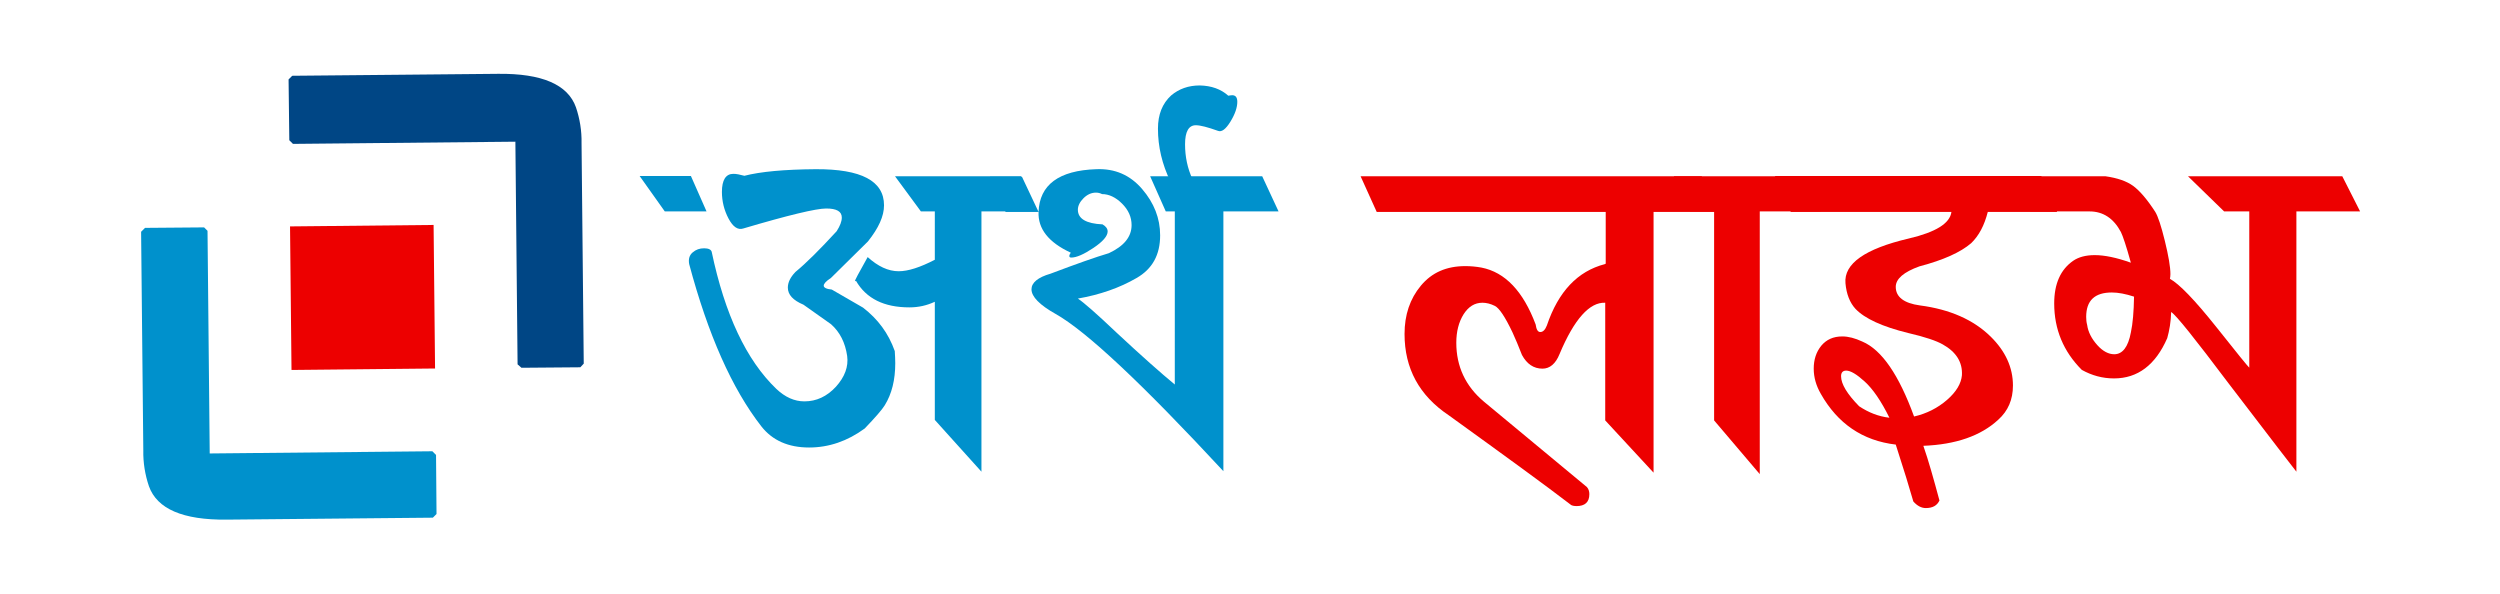
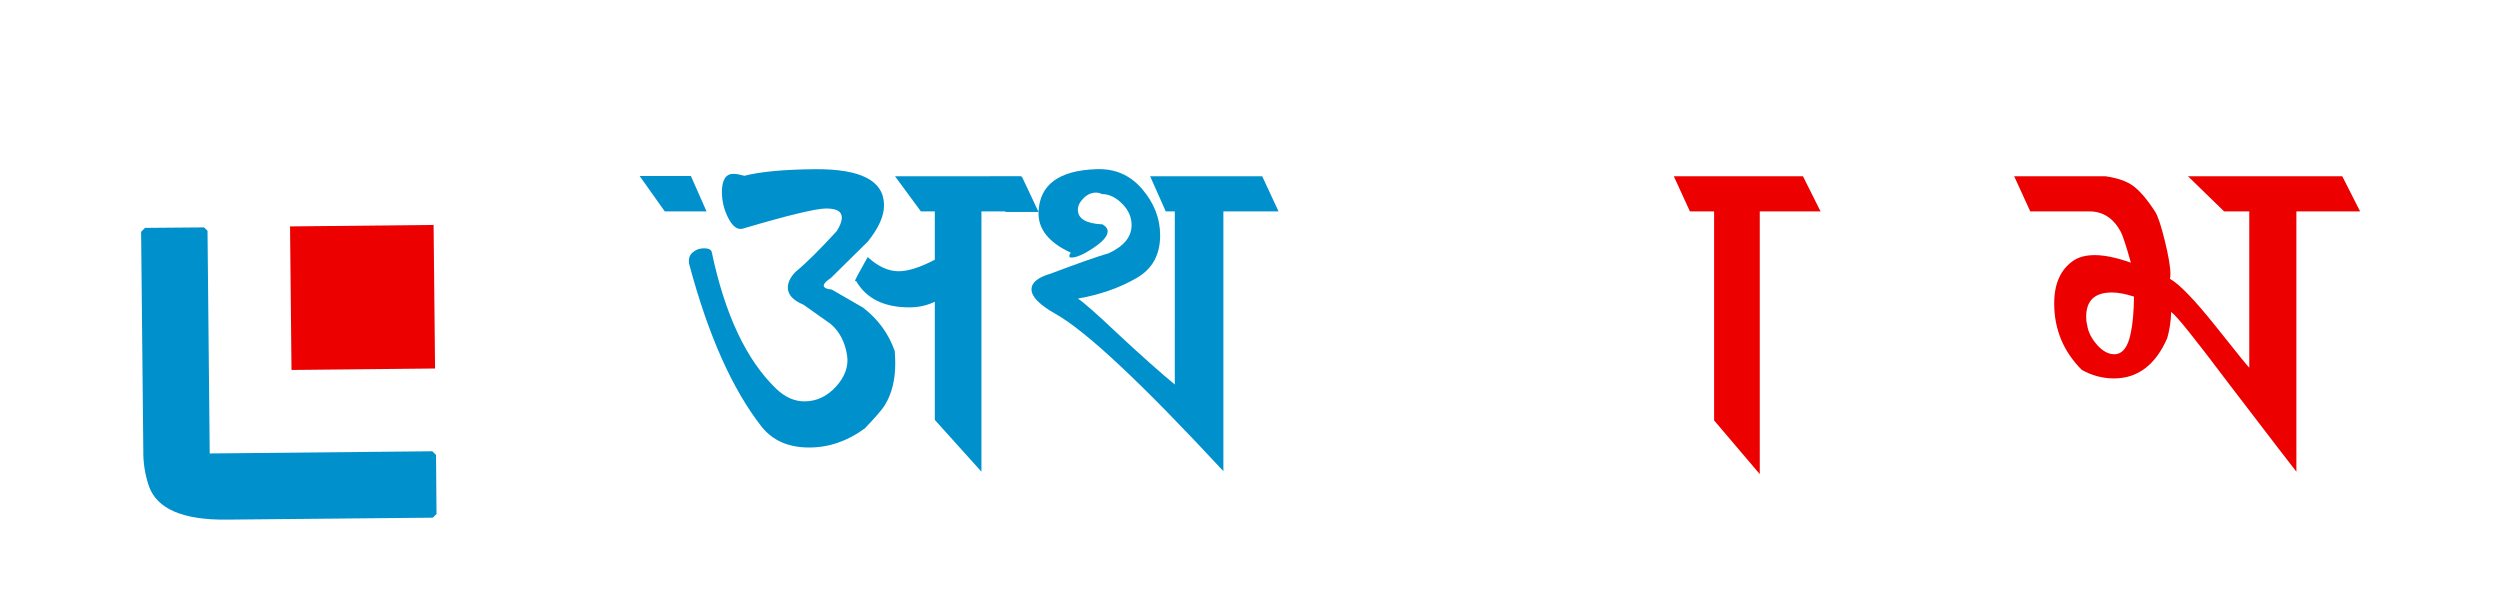
<svg xmlns="http://www.w3.org/2000/svg" version="1.1" id="Layer_1" x="0px" y="0px" viewBox="0 0 1024 243.1" style="enable-background:new 0 0 1024 243.1;" xml:space="preserve">
  <style type="text/css">
	.st0{fill:#333333;fill-opacity:0;}
	.st1{fill-rule:evenodd;clip-rule:evenodd;fill:#0091CC;}
	.st2{fill-rule:evenodd;clip-rule:evenodd;fill:#004685;}
	.st3{fill:#ED0000;}
	.st4{fill:#0091CC;}
</style>
  <g transform="translate(80.725,76.538)">
    <g transform="matrix(1,0,0,1,59.275,0)">
      <g>
        <rect x="-81.8" y="-45.7" transform="matrix(1 -9.714035e-03 9.714035e-03 1 -0.437 8.483186e-02)" class="st0" width="180.7" height="181.5" />
        <path class="st1" d="M-80.6,16.8l24.2-0.2L-55,18l0.9,91.2l91.2-0.9l1.5,1.5l0.2,24.2l-1.5,1.5l-84.4,0.8     c-18,0.2-28.6-4.4-31.9-13.7c-1.6-4.7-2.4-9.7-2.3-14.7l-0.9-89.5L-80.6,16.8z" />
-         <path class="st2" d="M97.7,73.9l-24.1,0.2L72,72.7l-0.9-91.2L-20-17.6l-1.5-1.5L-21.8-44l1.5-1.5L64-46.3     c18-0.2,28.6,4.4,31.9,13.7c1.6,4.7,2.4,9.7,2.3,14.7l0.9,90.3L97.7,73.9z" />
        <path class="st3" d="M-21.2,16.2l58.8-0.6l0.6,58.8l-58.8,0.6L-21.2,16.2z" />
      </g>
    </g>
  </g>
  <g>
    <path class="st4" d="M289.4,86.6h-17.1L262,72.1h21L289.4,86.6z M366.5,143.8c0.1,1.8,0.2,3.4,0.2,4.9c0,6.9-1.4,12.6-4.3,17.3   c-1.1,1.8-3.8,4.9-8.2,9.5c-7.1,5.2-14.7,7.8-22.8,7.8c-8.5,0-15-2.9-19.5-8.6c-12.1-15.5-21.9-37.7-29.6-66.5   c-0.4-2.1,0.1-3.7,1.4-4.8c1.4-1.2,2.9-1.7,4.7-1.7c1.8,0,2.8,0.5,3.1,1.4c5.4,25.7,14.2,44.4,26.5,56.2c3.6,3.4,7.4,5.1,11.5,5.1   c4.9,0,9.2-2,12.9-6c3.6-4,5.2-8.2,4.6-12.6c-0.8-5.5-3-9.8-6.6-13c-3.8-2.7-7.6-5.4-11.3-8c-4.3-1.8-6.4-4.1-6.4-7   c0-2.1,1-4.2,3.1-6.4c4.5-3.7,10.1-9.3,16.9-16.7c1.4-2.2,2.1-4,2.1-5.6c0-2.5-2.1-3.7-6.4-3.7c-4.1,0-15.4,2.7-34,8.2   c-2.2,0.7-4.2-0.7-6-4.1c-1.8-3.4-2.7-7.1-2.7-10.9c0-4.9,1.6-7.4,4.7-7.4c1.2,0,2.7,0.3,4.5,0.8c6.6-1.7,16.3-2.6,29.2-2.7   c18.7-0.1,28,4.8,28,14.8c0,4.4-2.2,9.3-6.6,14.8l-15.2,15c-1.9,1.2-2.9,2.3-2.9,3.1s1.1,1.4,3.3,1.6c4.3,2.5,8.5,4.9,12.8,7.4   C359.6,130.7,363.9,136.5,366.5,143.8z M424.8,86.6h-22.8v106.6l-19.1-21.2v-48.4c-3.2,1.5-6.6,2.3-10.4,2.3   c-10.4,0-17.7-3.6-21.9-10.9c-0.1,0.1-0.3,0.2-0.4,0.2c-0.3,0,1.5-3.3,5.2-9.9c4.2,3.8,8.4,5.8,12.7,5.8c3.9,0,8.8-1.6,14.8-4.7   V86.6h-5.7l-10.6-14.4h51.6L424.8,86.6z" />
    <path class="st4" d="M523.7,86.6h-22.6v106.4c-33.2-35.8-56.1-57.3-68.7-64.4c-6.6-3.7-9.9-7.1-9.9-10.1c0-2.7,2.6-4.9,7.8-6.4   c10.6-4,18.5-6.8,23.9-8.4c6.2-2.9,9.3-6.7,9.3-11.5c0-3.3-1.3-6.2-3.9-8.8c-2.6-2.6-5.4-3.9-8.2-3.9c-0.8-0.4-1.6-0.6-2.5-0.6   c-1.9,0-3.6,0.8-5.1,2.3c-1.5,1.5-2.3,3.1-2.3,4.7c0,3.7,3.4,5.7,10.1,6c1.4,0.8,2.1,1.8,2.1,2.9c0,1.9-2,4.2-5.9,6.8   c-3.9,2.6-6.9,3.9-9,3.9c-0.5,0-0.8-0.2-0.8-0.6s0.2-0.9,0.6-1.4c-9.1-4.2-13.5-9.8-13.2-16.7h-13.5l-6.4-14.4h13.1l6.8,14.4   c0.4-11.1,8.3-17,23.7-17.5c7.6-0.3,13.8,2.4,18.7,8.1c4.9,5.7,7.4,12,7.4,19c0,8-3.2,13.8-9.7,17.5c-6.9,4-14.9,6.8-24,8.4   c2.3,1.5,7.7,6.2,15.9,14c10.2,9.5,18.1,16.5,23.8,21.2V86.6h-3.7l-6.4-14.4h45.9L523.7,86.6z" />
-     <path class="st4" d="M503.1,39.2c0.7-0.1,1.2-0.2,1.6-0.2c1.4,0,2.1,0.9,2.1,2.7c0,2.3-0.9,5-2.8,8.1c-1.9,3.1-3.6,4.4-5.1,3.8   c-4.2-1.5-7.2-2.3-9.1-2.3c-2.9,0-4.4,2.6-4.4,7.8c0,5.1,1,9.9,3.1,14.4l-9.1,0.8c-3.4-7-5.1-14.2-5.1-21.6   c0-5.8,1.8-10.3,5.4-13.6c3.2-2.7,7.1-4.1,11.7-4.1C496.2,35.1,500.1,36.5,503.1,39.2z" />
-     <path class="st3" d="M703.6,86.8h-26.3v106.8l-19.8-21.4V124c-6.4-0.3-12.7,6.7-18.7,21c-1.6,4-4,6-7,6c-3.6,0-6.4-1.9-8.4-5.6   c-1.4-3.6-2.7-6.7-3.9-9.3c-3-6.3-5.4-9.9-7.2-10.8c-1.8-0.9-3.5-1.3-5.1-1.3c-3.2,0-5.7,1.6-7.7,4.7c-2,3.2-3,7.1-3,11.7   c0,9.7,3.8,17.8,11.3,24.1l42.2,35c0.7,0.8,1,1.8,1,2.9c0,3.3-1.8,4.9-5.3,4.9c-0.7,0-1.4-0.1-2.1-0.4c-10.4-8-27.2-20.2-50.2-36.8   c-12.1-8.1-18.1-19.2-18.1-33.3c0-7.8,2.2-14.4,6.7-19.8c4.5-5.4,10.5-8,18.2-8c2.2,0,4.4,0.2,6.6,0.6c9.7,1.9,17.1,9.7,22.2,23.3   c0.3,2.1,0.9,3.1,1.9,3.1c1.1,0,2-0.9,2.7-2.7c4.7-13.9,12.6-22.2,23.7-25.1l0.4-0.2V86.8h-93.8l-6.6-14.6H697L703.6,86.8z" />
    <path class="st3" d="M745.7,86.6h-24.9v107.6l-18.7-22V86.6h-9.9l-6.6-14.4h52.9L745.7,86.6z" />
-     <path class="st3" d="M842.6,86.8h-28.4c-1.4,5.5-3.6,9.7-6.8,12.8c-4.3,3.7-11.3,6.9-21.2,9.5c-6.4,2.3-9.7,5.1-9.7,8.4   c0,4.1,3.3,6.7,9.9,7.6c12.3,1.6,22,5.9,29,12.8c6,5.9,9.1,12.6,9.1,20c0,5.8-2,10.4-6,14c-7.1,6.6-17.4,10.2-30.7,10.7   c2.1,6,4.2,13.5,6.6,22.4c-1,2.1-2.8,3.1-5.6,3.1c-1.8,0-3.5-0.9-5.1-2.7c-1.5-5.3-3.9-13.1-7.2-23.3c-13.6-1.6-23.8-8.6-30.7-20.8   c-1.9-3.3-2.9-6.7-2.9-10.3c0-3.7,1-6.8,3.1-9.4c2.1-2.5,4.9-3.8,8.6-3.8c2.5,0,5.2,0.7,8.2,2.1c8,3.4,15,13.7,21.2,30.7   c5.2-1.2,9.7-3.5,13.5-6.8c3.8-3.3,5.8-6.7,6.1-10.1c0.3-5.3-2.3-9.5-7.8-12.6c-2.6-1.5-7.3-3.1-14.2-4.7   c-10.6-2.6-17.8-5.9-21.6-9.9c-2.3-2.5-3.7-6-4.1-10.5c-0.7-8,8-14.1,25.9-18.3c11.1-2.6,16.9-6.2,17.5-10.9h-65.8L727,72.1h109.1   L842.6,86.8z M773.9,171.1c-3.4-6.9-6.8-11.8-10.1-14.8c-3.3-3-5.8-4.5-7.6-4.5c-1.4,0-2.1,0.8-2.1,2.3c0,3.2,2.5,7.3,7.4,12.3   C765.4,169,769.5,170.6,773.9,171.1z" />
    <path class="st3" d="M966.7,86.6h-26.1v106.6c-0.8-1-10.1-13-27.8-36.2c-13.7-18.2-21.5-28-23.5-29.2c-0.1,4-0.7,7.5-1.6,10.7   c-4.8,11-12.1,16.5-21.8,16.5c-4.7,0-9.1-1.2-13.2-3.5c-7.5-7.5-11.3-16.6-11.3-27.2c0-8.1,2.6-13.9,7.8-17.5   c2.2-1.5,5.1-2.3,8.8-2.3c4,0,8.9,1,14.8,3.1c-1.9-6.9-3.3-11-4.1-12.6c-3-5.6-7.3-8.4-12.8-8.4h-24.3l-6.6-14.4h37.4   c4.9,0.7,8.7,2,11.4,4c2.7,2,5.7,5.5,9,10.6c1.1,1.8,2.4,5.7,3.9,11.8c1.5,6.1,2.3,10.7,2.3,13.7c0,0.8-0.1,1.4-0.2,1.9   c3.8,2.1,10.1,8.6,18.8,19.5c8.7,11,13.3,16.6,13.7,16.9v-64h-10.3l-14.8-14.4h63.2L966.7,86.6z M874.1,121.5   c-3.4-1.1-6.4-1.7-9.1-1.7c-7,0-10.5,3.3-10.5,10c0,1.1,0.1,2.2,0.4,3.3c0.4,2.9,1.8,5.6,4.1,8.2c2.3,2.6,4.7,3.8,7,3.8   c3.4,0,5.7-3,6.8-8.9C873.6,132.5,874,127.6,874.1,121.5z" />
  </g>
</svg>